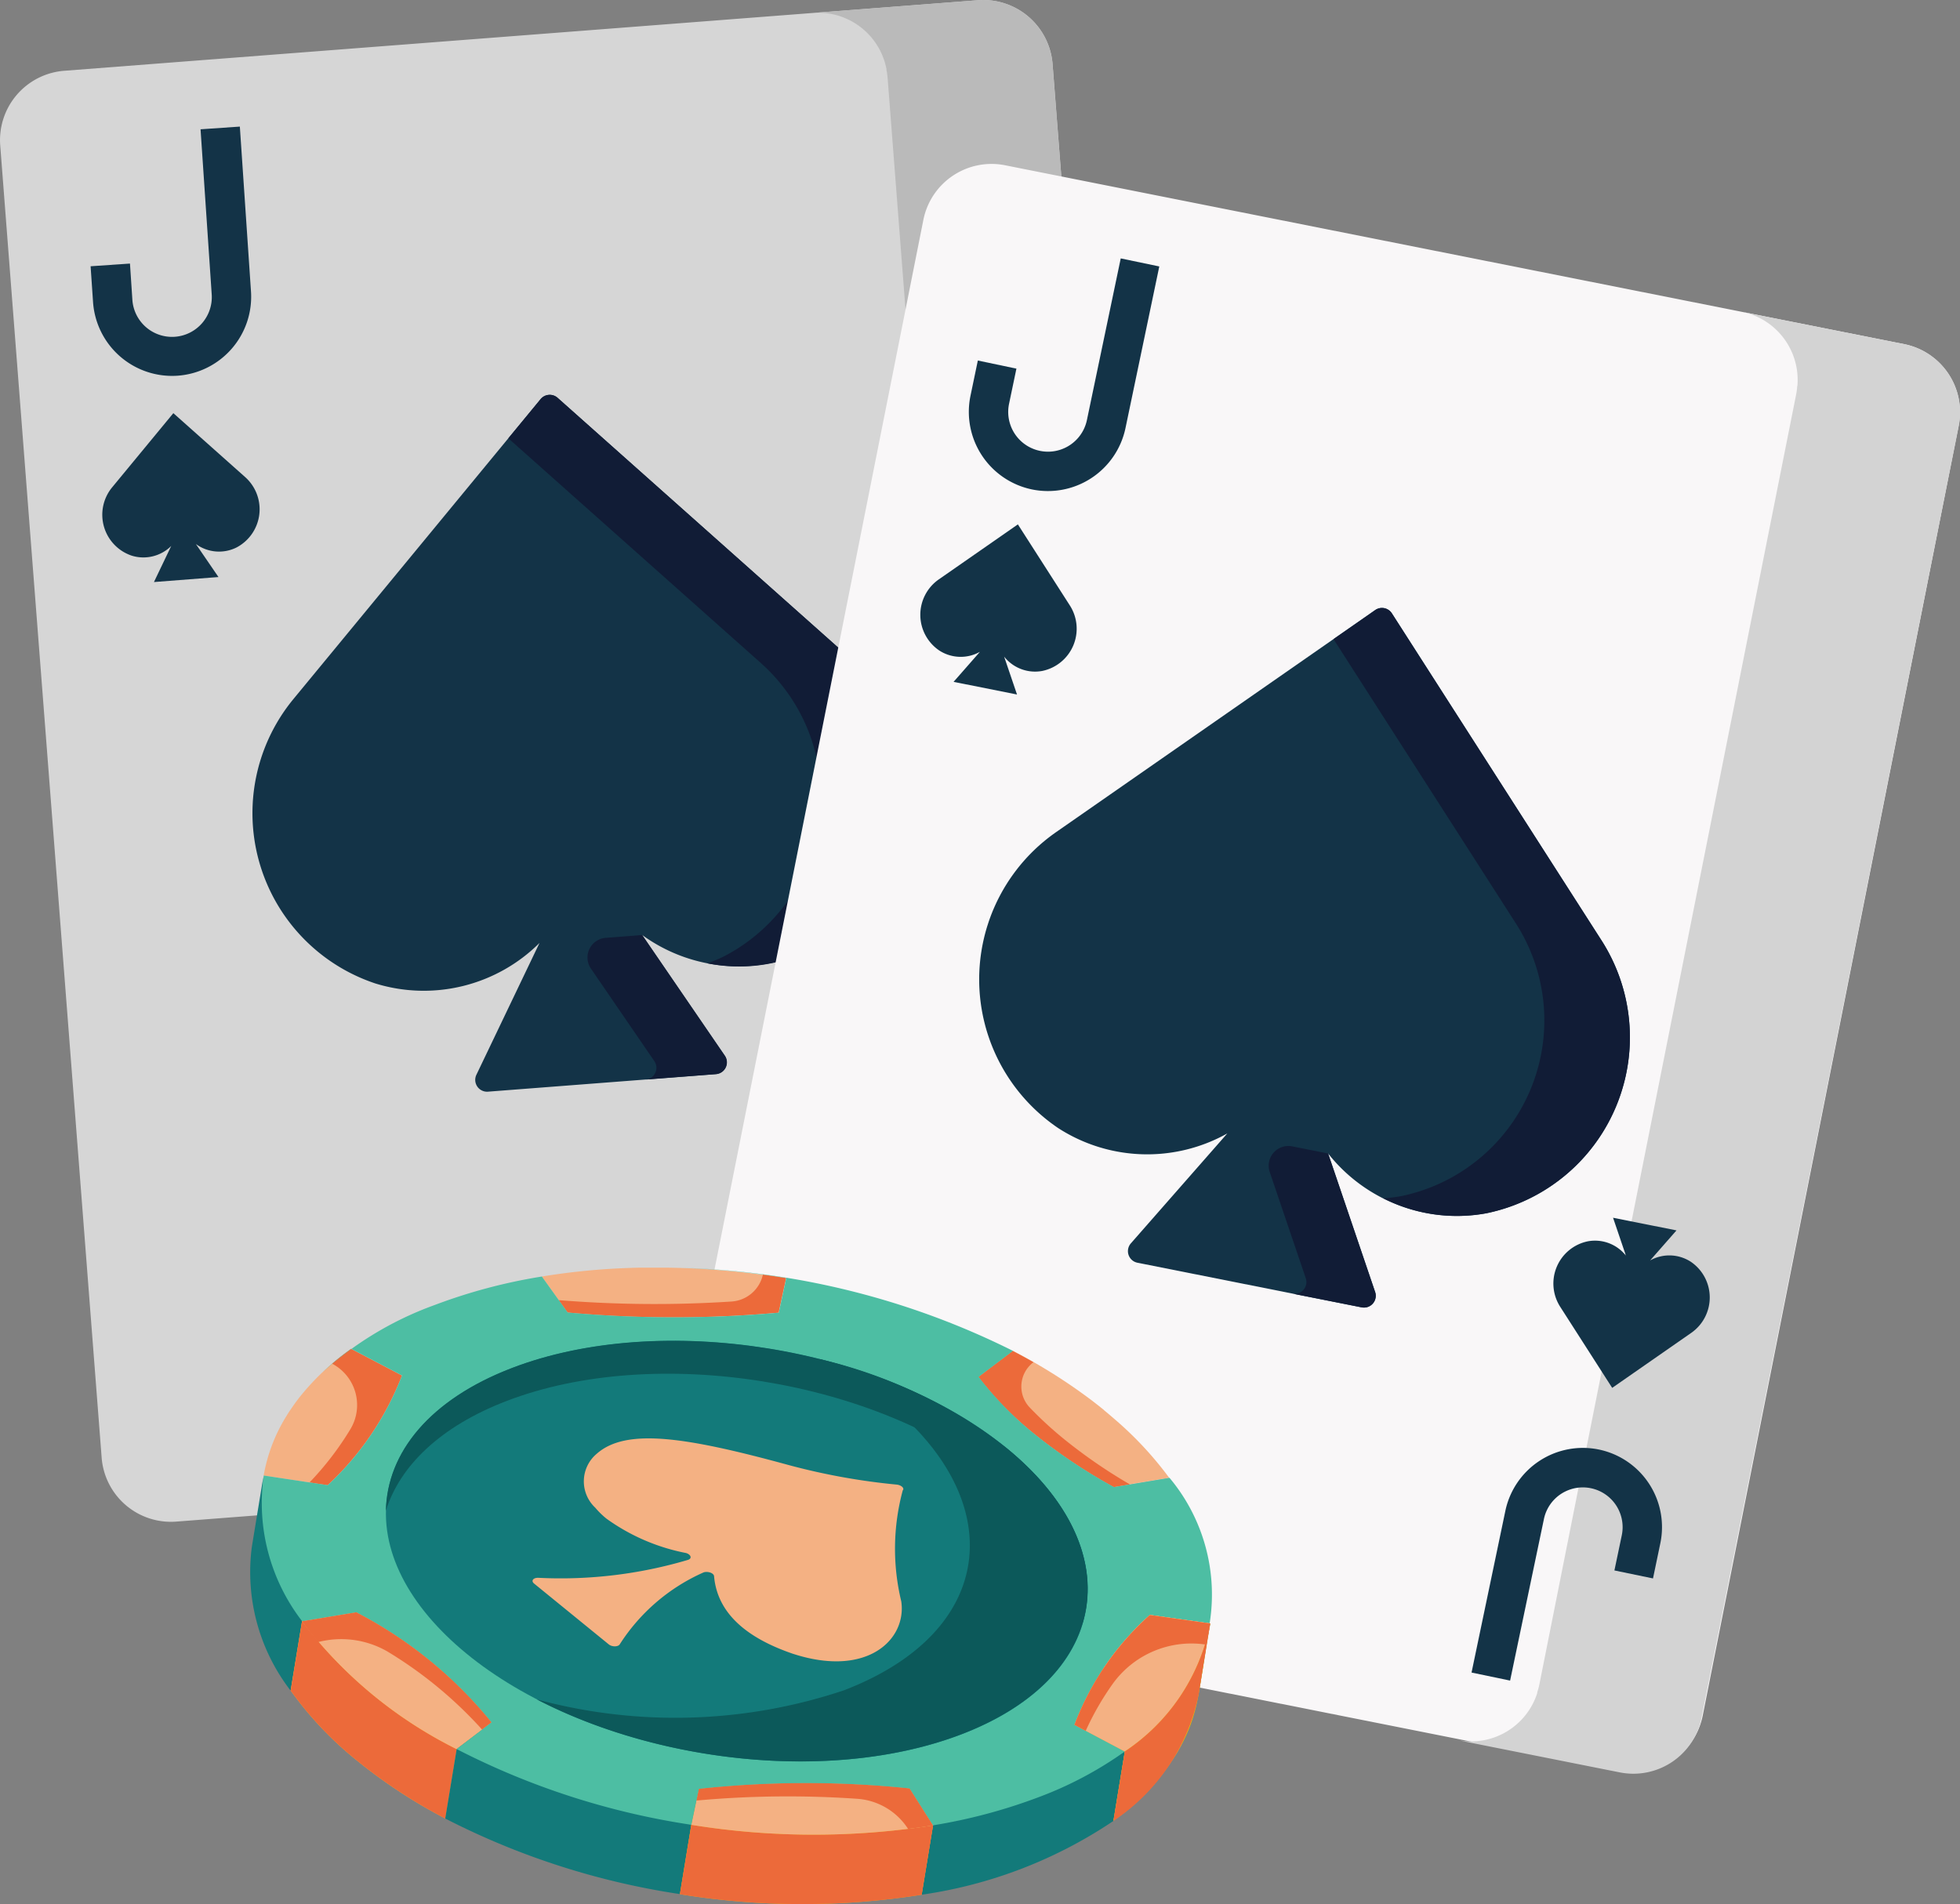
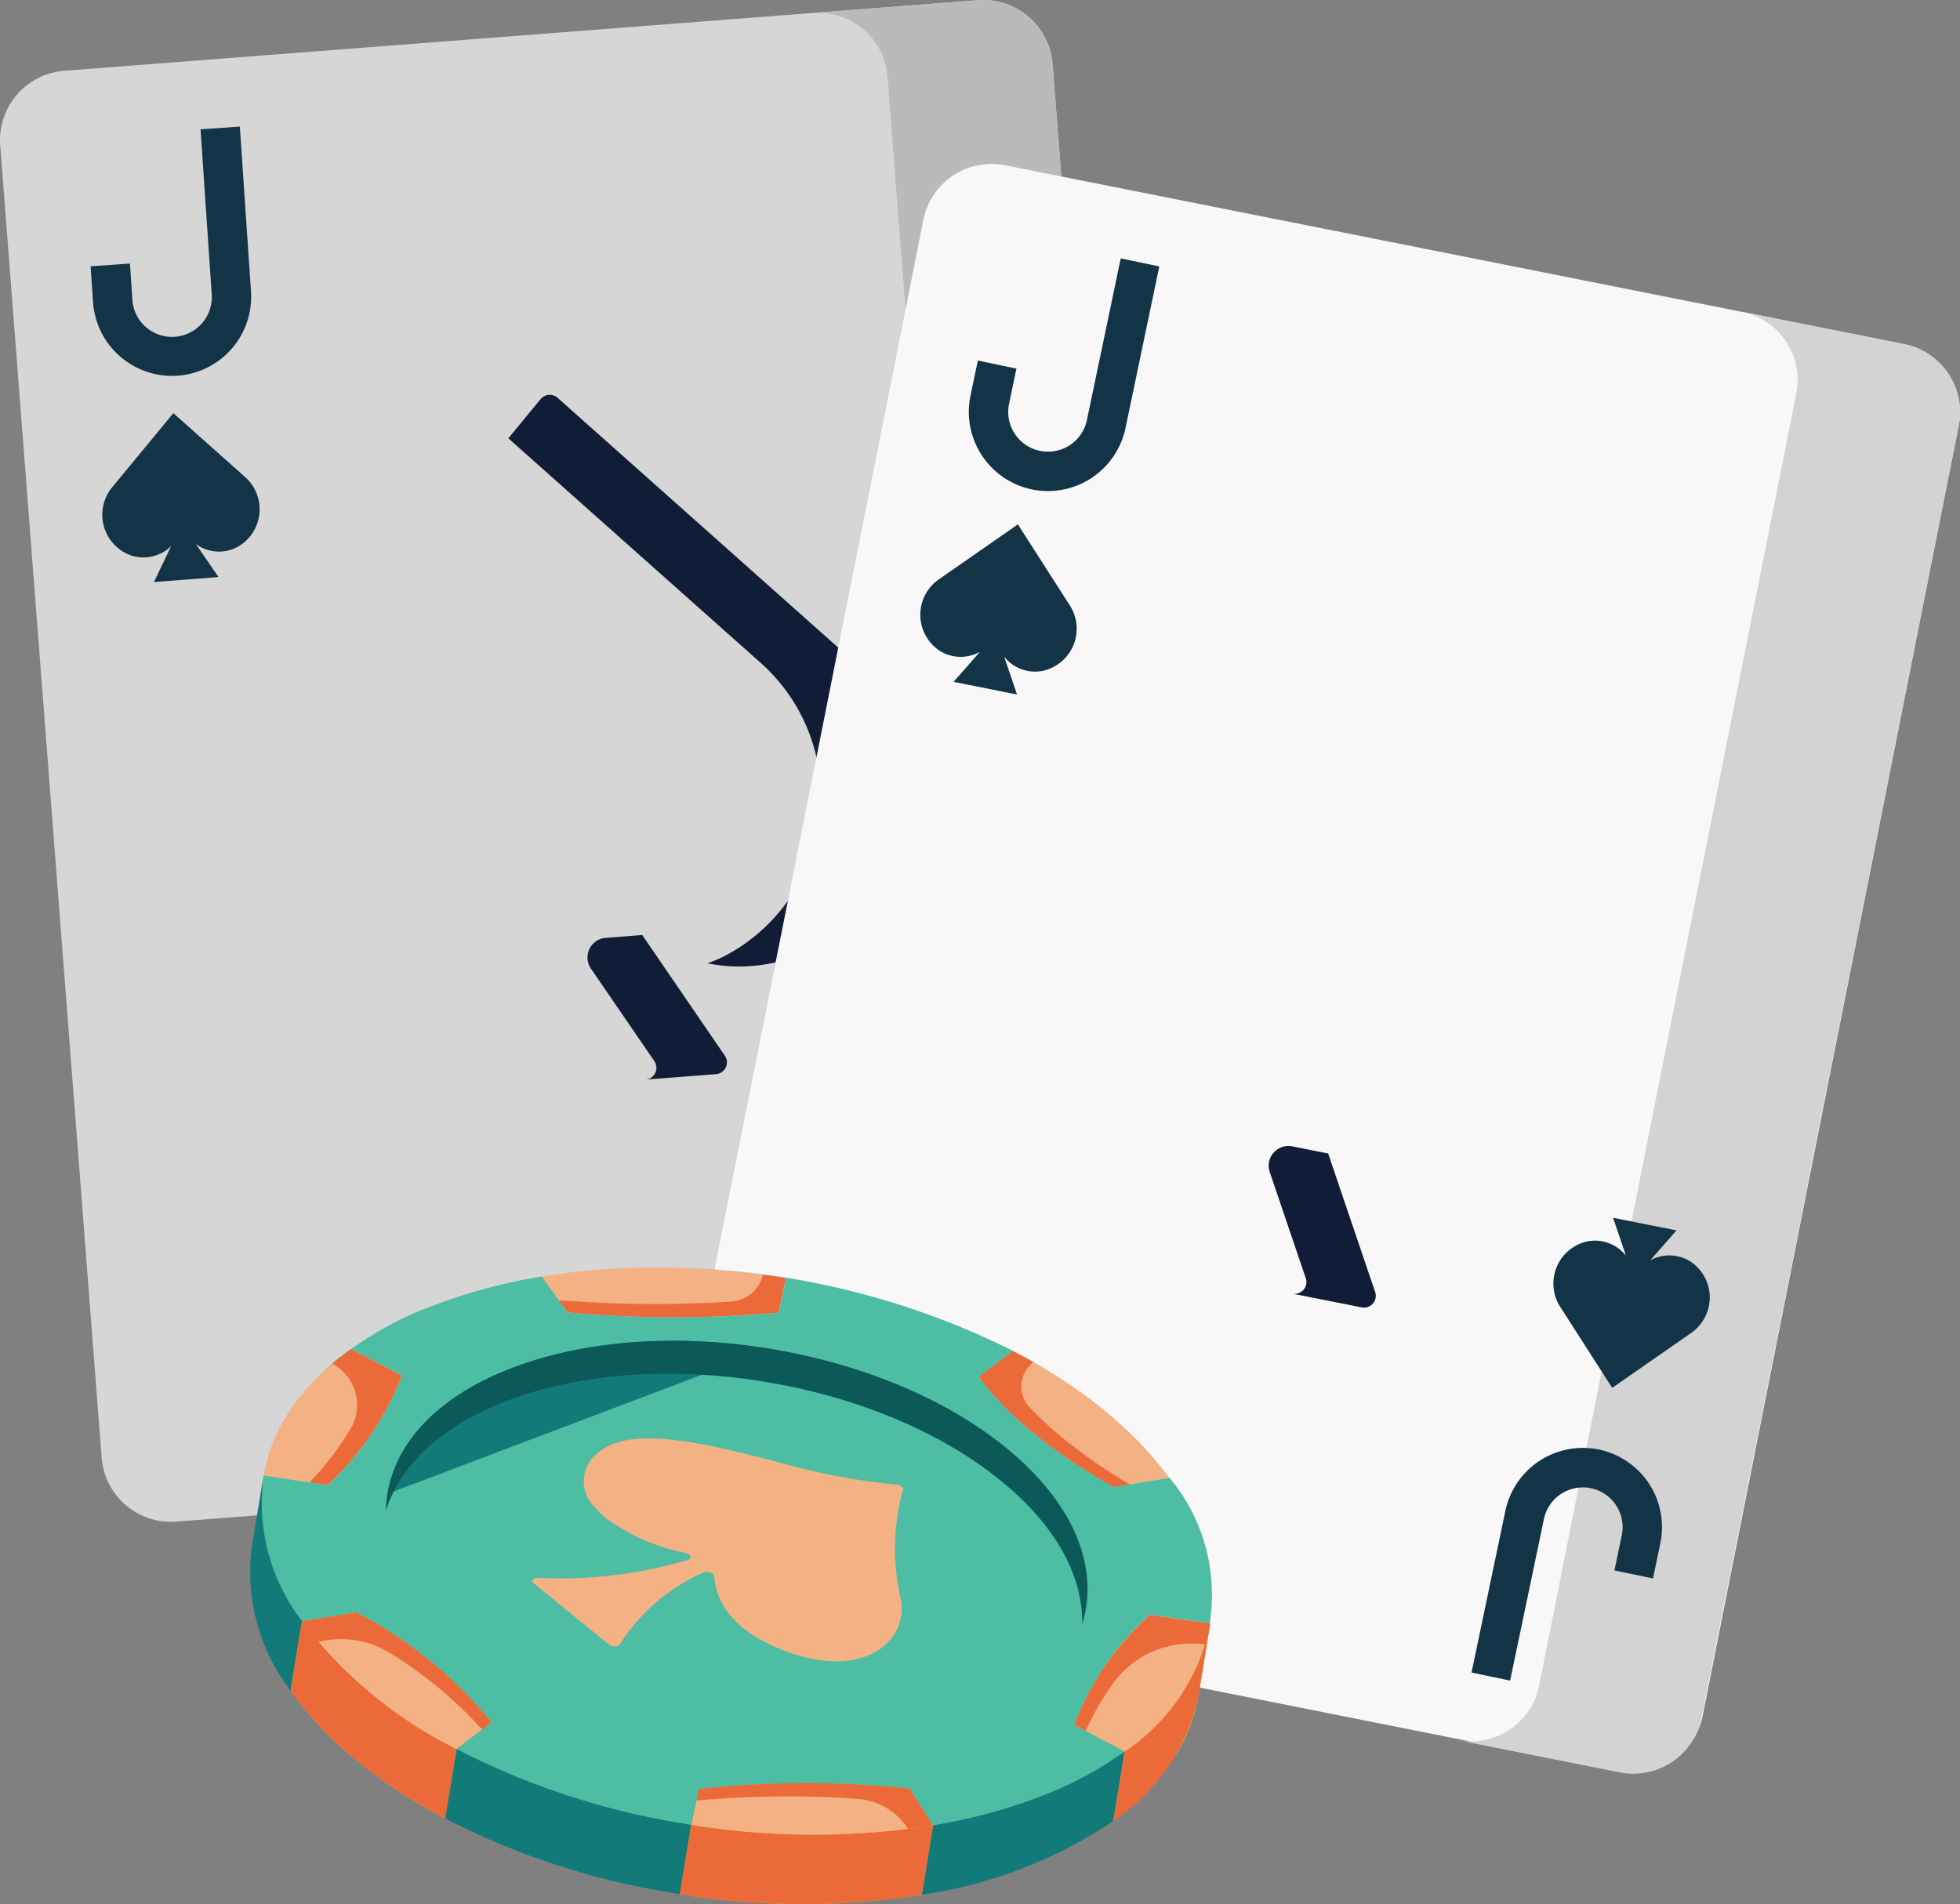
<svg xmlns="http://www.w3.org/2000/svg" id="Group_40637" data-name="Group 40637" width="63.34" height="61.543" viewBox="0 0 63.34 61.543">
  <rect x="0" y="0" width="63.34" height="61.543" fill="#808080" stroke="none" />
  <defs>
    <clipPath id="clip-path">
      <rect id="Rectangle_10702" data-name="Rectangle 10702" width="63.34" height="61.544" fill="none" />
    </clipPath>
  </defs>
  <g id="Group_40636" data-name="Group 40636" transform="translate(0 0)" clip-path="url(#clip-path)">
    <path id="Path_20835" data-name="Path 20835" d="M34.016,2.073A2.247,2.247,0,0,0,31.6.007L2.073,2.288A2.248,2.248,0,0,0,.007,4.7L3.285,47.114A2.246,2.246,0,0,0,5.7,49.181l29.51-2.28a2.291,2.291,0,0,0,2.107-2.462Z" transform="translate(0 0)" fill="#d6d6d6" />
    <path id="Path_20836" data-name="Path 20836" d="M25.619.007,20.286.418a2.246,2.246,0,0,1,2.38,1.826l-.006,0a2,2,0,0,1,.041.282L25.977,44.9a2.325,2.325,0,0,1,0,.285l.008-.005a2.248,2.248,0,0,1-2.073,2.169l5.333-.412a2.247,2.247,0,0,0,2.067-2.413l-.354-4.576L28.387,6.65l-.356-4.576A2.246,2.246,0,0,0,25.619.007" transform="translate(5.984 0)" fill="#bababa" />
-     <path id="Path_20837" data-name="Path 20837" d="M25.548,18.309,16.16,9.952a.382.382,0,0,0-.549.041l-7.993,9.7a5.8,5.8,0,0,0,2.657,9.189,5.3,5.3,0,0,0,5.3-1.311l-2.04,4.262a.382.382,0,0,0,.374.545l7.362-.568a.382.382,0,0,0,.286-.6l-2.67-3.9a5.3,5.3,0,0,0,5.443.48A5.8,5.8,0,0,0,25.548,18.309Z" transform="translate(1.86 2.907)" fill="#133347" />
    <path id="Path_20838" data-name="Path 20838" d="M23.666,18.309,14.278,9.952a.382.382,0,0,0-.549.041L12.685,11.26l8.164,7.266a5.8,5.8,0,0,1-1.213,9.488,5.224,5.224,0,0,1-.518.216,5.237,5.237,0,0,0,3.336-.434A5.8,5.8,0,0,0,23.666,18.309Z" transform="translate(3.742 2.907)" fill="#111c36" />
    <path id="Path_20839" data-name="Path 20839" d="M19.1,27.237l-2.67-3.9-1.18.092a.637.637,0,0,0-.477.995l2.047,2.987a.382.382,0,0,1-.285.6l2.278-.176a.382.382,0,0,0,.286-.6" transform="translate(4.324 6.884)" fill="#111c36" />
    <path id="Path_20840" data-name="Path 20840" d="M7.175,12.383,4.849,10.312l-1.98,2.4a1.394,1.394,0,0,0,.638,2.207,1.275,1.275,0,0,0,1.274-.315l-.559,1.167,2.085-.162-.73-1.067a1.268,1.268,0,0,0,1.307.115A1.394,1.394,0,0,0,7.175,12.383Z" transform="translate(0.753 3.042)" fill="#133347" />
    <path id="Path_20841" data-name="Path 20841" d="M22.741,26.232,25.066,28.3l1.98-2.4a1.394,1.394,0,0,0-.638-2.207,1.275,1.275,0,0,0-1.274.315l.559-1.167L23.608,23l.73,1.067a1.268,1.268,0,0,0-1.307-.115A1.394,1.394,0,0,0,22.741,26.232Z" transform="translate(6.571 6.737)" fill="#133347" />
    <path id="Path_20842" data-name="Path 20842" d="M5.065,11.212A2.561,2.561,0,0,1,2.34,8.832L2.261,7.674l1.272-.087L3.61,8.747a1.285,1.285,0,1,0,2.564-.174l-.36-5.326,1.27-.087.36,5.328A2.559,2.559,0,0,1,5.065,11.212Z" transform="translate(0.667 0.932)" fill="#133347" />
    <path id="Path_20843" data-name="Path 20843" d="M25.075,28.629a2.561,2.561,0,0,1,2.725,2.38l.079,1.158-1.272.087-.078-1.159a1.285,1.285,0,0,0-2.564.174l.36,5.326-1.27.087-.36-5.328A2.56,2.56,0,0,1,25.075,28.629Z" transform="translate(6.692 8.443)" fill="#133347" />
    <path id="Path_20844" data-name="Path 20844" d="M58.4,12.557a2.246,2.246,0,0,0-1.765-2.642L27.587,4.135A2.247,2.247,0,0,0,24.944,5.9l-8.3,41.72a2.247,2.247,0,0,0,1.765,2.643l29.028,5.776a2.29,2.29,0,0,0,2.694-1.8Z" transform="translate(4.896 1.207)" fill="#f9f7f8" />
    <path id="Path_20845" data-name="Path 20845" d="M50.8,8.826,45.557,7.782a2.247,2.247,0,0,1,1.8,2.4l-.005-.005a2.131,2.131,0,0,1-.036.282L39.02,52.144a2.31,2.31,0,0,1-.075.275l.008,0a2.247,2.247,0,0,1-2.582,1.529l5.246,1.044a2.247,2.247,0,0,0,2.643-1.765l.895-4.5,6.518-32.754.9-4.5A2.246,2.246,0,0,0,50.8,8.826" transform="translate(10.728 2.295)" fill="#d3d3d3" />
-     <path id="Path_20846" data-name="Path 20846" d="M44.554,25.933,37.772,15.35a.381.381,0,0,0-.54-.107L26.916,22.423a5.8,5.8,0,0,0,.075,9.565,5.3,5.3,0,0,0,5.462.171l-3.116,3.552a.382.382,0,0,0,.212.627l7.243,1.441a.382.382,0,0,0,.436-.5l-1.519-4.474a5.3,5.3,0,0,0,5.113,1.933A5.805,5.805,0,0,0,44.554,25.933Z" transform="translate(7.209 4.476)" fill="#133347" />
-     <path id="Path_20847" data-name="Path 20847" d="M41.947,25.933,35.165,15.35a.381.381,0,0,0-.54-.107l-1.347.938,5.9,9.2a5.8,5.8,0,0,1-3.731,8.808,5.576,5.576,0,0,1-.557.067,5.235,5.235,0,0,0,3.329.484A5.805,5.805,0,0,0,41.947,25.933Z" transform="translate(9.816 4.476)" fill="#111c36" />
    <path id="Path_20848" data-name="Path 20848" d="M35.1,33.321l-1.518-4.474-1.16-.231a.637.637,0,0,0-.728.829l1.164,3.43a.382.382,0,0,1-.436.5l2.242.445a.382.382,0,0,0,.436-.5" transform="translate(9.339 8.437)" fill="#111c36" />
    <path id="Path_20849" data-name="Path 20849" d="M27.8,15.709l-1.68-2.621-2.555,1.778a1.394,1.394,0,0,0,.017,2.3,1.272,1.272,0,0,0,1.312.041l-.852.971,2.05.409-.416-1.225a1.273,1.273,0,0,0,1.228.464A1.393,1.393,0,0,0,27.8,15.709Z" transform="translate(6.774 3.861)" fill="#133347" />
    <path id="Path_20850" data-name="Path 20850" d="M38.985,33.272l1.68,2.621,2.555-1.778a1.394,1.394,0,0,0-.017-2.3,1.272,1.272,0,0,0-1.312-.041l.852-.971-2.05-.409.416,1.225a1.273,1.273,0,0,0-1.228-.464A1.393,1.393,0,0,0,38.985,33.272Z" transform="translate(11.435 8.966)" fill="#133347" />
    <path id="Path_20851" data-name="Path 20851" d="M26.211,13.916a2.561,2.561,0,0,1-1.98-3.028l.237-1.137,1.247.262-.238,1.136a1.285,1.285,0,0,0,2.516.526l1.093-5.225,1.246.26-1.093,5.227A2.561,2.561,0,0,1,26.211,13.916Z" transform="translate(7.132 1.902)" fill="#133347" />
    <path id="Path_20852" data-name="Path 20852" d="M40.844,36.193a2.561,2.561,0,0,1,1.98,3.028l-.237,1.137L41.34,40.1l.238-1.136a1.285,1.285,0,0,0-2.516-.526L37.969,43.66l-1.246-.26,1.093-5.227A2.561,2.561,0,0,1,40.844,36.193Z" transform="translate(10.832 10.66)" fill="#133347" />
    <path id="Path_20853" data-name="Path 20853" d="M21.418,31.977l-.243,1.12a37.974,37.974,0,0,1-6.821-.005l-.834-1.163a22.059,22.059,0,0,1,2.823-.277c.119-.005.237-.008.356-.01h.023l.149,0h.681a26.487,26.487,0,0,1,3.865.339" transform="translate(3.988 9.331)" fill="#f4b183" />
    <path id="Path_20854" data-name="Path 20854" d="M21.292,31.925l-.243,1.119a37.974,37.974,0,0,1-6.821-.005l-.286-.4a38.338,38.338,0,0,0,5.585.045,1.112,1.112,0,0,0,1.014-.87c.253.034.5.071.751.111" transform="translate(4.113 9.384)" fill="#ec6a3a" />
    <path id="Path_20855" data-name="Path 20855" d="M17.019,31.646h0" transform="translate(5.012 9.334)" fill="#6fcc01" />
    <path id="Path_20856" data-name="Path 20856" d="M17.039,31.646l-.2-.005.2.005" transform="translate(4.967 9.333)" fill="#6fcc01" />
    <path id="Path_20857" data-name="Path 20857" d="M16.859,31.641l-.224,0,.224,0" transform="translate(4.907 9.332)" fill="#6fcc01" />
    <path id="Path_20858" data-name="Path 20858" d="M25.61,33.718l-.368,2.243-1.112.84.369-2.243Z" transform="translate(7.118 9.946)" fill="#6fcc01" />
    <path id="Path_20859" data-name="Path 20859" d="M29.669,36.883,29.3,39.126l-1.794.3.369-2.243Z" transform="translate(8.114 10.879)" fill="#c8c0b3" />
    <path id="Path_20860" data-name="Path 20860" d="M28.473,35.632c.038.031.075.061.111.092l.025.021.11.093.115.1.012.01a11.368,11.368,0,0,1,1.735,1.87l-1.792.3a17.415,17.415,0,0,1-2.549-1.7,10.774,10.774,0,0,1-1.826-1.863l1.111-.842a17.662,17.662,0,0,1,2.556,1.606l.013.01c.08.061.159.123.238.185l.027.022.113.091" transform="translate(7.202 9.946)" fill="#f4b183" />
    <path id="Path_20861" data-name="Path 20861" d="M29.314,38.034l-.526.088a17.249,17.249,0,0,1-2.546-1.7,10.511,10.511,0,0,1-1.827-1.863l1.111-.84c.225.118.451.24.669.365a.984.984,0,0,0-.124,1.459,12.08,12.08,0,0,0,1.121,1.032,16.859,16.859,0,0,0,2.121,1.459" transform="translate(7.202 9.946)" fill="#ec6a3a" />
    <path id="Path_20862" data-name="Path 20862" d="M28.872,37.929,28.5,40.172a17.4,17.4,0,0,1-2.547-1.7A10.837,10.837,0,0,1,24.13,36.61l.368-2.242a10.831,10.831,0,0,0,1.827,1.863,17.4,17.4,0,0,0,2.547,1.7" transform="translate(7.118 10.138)" fill="#c8c0b3" />
    <path id="Path_20863" data-name="Path 20863" d="M7.9,34.411l-.084.087.084-.087" transform="translate(2.306 10.15)" fill="#6fcc01" />
    <path id="Path_20864" data-name="Path 20864" d="M11.047,34.528a9.51,9.51,0,0,1-2.4,3.546l-2.068-.311a5.4,5.4,0,0,1,.721-1.9c.038-.063.076-.123.115-.184l.016-.023.047-.067.021-.032.043-.061.028-.04.028-.039.062-.084.016-.021c.014-.018.028-.036.041-.054l.013-.016a8.019,8.019,0,0,1,1.673-1.573Z" transform="translate(1.941 9.931)" fill="#f4b183" />
    <path id="Path_20865" data-name="Path 20865" d="M10.712,34.529a9.528,9.528,0,0,1-2.4,3.544l-.588-.088a9.784,9.784,0,0,0,1.323-1.724,1.511,1.511,0,0,0-.592-2.115c.19-.164.4-.325.614-.479Z" transform="translate(2.278 9.931)" fill="#ec6a3a" />
    <path id="Path_20866" data-name="Path 20866" d="M29.494,44.367l.368-2.243a5.435,5.435,0,0,0,.5-1.4c-.344,2.1-.37,2.678-.872,3.643" transform="translate(8.7 12.012)" fill="#6fcc01" />
    <path id="Path_20867" data-name="Path 20867" d="M28.524,43.913l-.368,2.243-1.626-.861.369-2.243Z" transform="translate(7.826 12.699)" fill="#c8c0b3" />
    <path id="Path_20868" data-name="Path 20868" d="M6.3,39.117l.368-2.243c-.048,1.278.725,2.471,1.252,4.649l-.369,2.243A6.275,6.275,0,0,1,6.3,39.117" transform="translate(1.839 10.877)" fill="#137a7a" />
    <path id="Path_20869" data-name="Path 20869" d="M29.565,43.716,29.2,45.959A14.85,14.85,0,0,1,23,48.346l.368-2.243c1.853-.8,4.066-1.639,6.2-2.387" transform="translate(6.785 12.895)" fill="#137a7a" />
    <path id="Path_20870" data-name="Path 20870" d="M11.5,43.638l-.368,2.243-.019.025.369-2.243Z" transform="translate(3.278 12.872)" fill="#c8c0b3" />
    <path id="Path_20871" data-name="Path 20871" d="M13.746,43.8l-1.111.839-.018.025-.368,2.242a16.8,16.8,0,0,1-2.817-1.843,11.4,11.4,0,0,1-2.178-2.291l.368-2.242,1.753-.29a13.731,13.731,0,0,1,4.371,3.56" transform="translate(2.14 11.87)" fill="#fec226" />
    <path id="Path_20872" data-name="Path 20872" d="M10.654,41.065c-.425-.281-.878-.558-1.362-.824l-1.753.29,1.755-.294c.483.269.936.544,1.361.827" transform="translate(2.224 11.869)" fill="#fec226" />
    <path id="Path_20873" data-name="Path 20873" d="M12.618,44.6l-.368,2.243A16.939,16.939,0,0,1,9.433,45a11.445,11.445,0,0,1-2.179-2.291l.368-2.243a14.213,14.213,0,0,0,5,4.135" transform="translate(2.14 11.936)" fill="#ec6a3a" />
    <path id="Path_20874" data-name="Path 20874" d="M13.663,43.8l-1.11.84-.019.025a14.222,14.222,0,0,1-5-4.135l1.753-.29a13.846,13.846,0,0,1,4.372,3.56" transform="translate(2.224 11.87)" fill="#f4b183" />
    <path id="Path_20875" data-name="Path 20875" d="M13.662,43.8l-.307.233a13.523,13.523,0,0,0-3.064-2.526,2.985,2.985,0,0,0-2.235-.3c-.186-.221-.36-.447-.519-.673l1.755-.291A13.769,13.769,0,0,1,13.662,43.8" transform="translate(2.223 11.869)" fill="#ec6a3a" />
    <path id="Path_20876" data-name="Path 20876" d="M17.58,44.649l-.368,2.243-.245,1.162.368-2.243Z" transform="translate(5.005 13.17)" fill="#6fcc01" />
    <path id="Path_20877" data-name="Path 20877" d="M19.062,46.1l-.368,2.243A24.525,24.525,0,0,1,11.111,45.9l.369-2.243c2.344.653,4.978,1.452,7.582,2.446" transform="translate(3.277 12.878)" fill="#137a7a" />
    <path id="Path_20878" data-name="Path 20878" d="M25.147,45.872l-.368,2.242a24.623,24.623,0,0,1-7.811-.016l.368-2.242.166-.782h0l.083-.383q1.214-.128,2.476-.17a32.1,32.1,0,0,1,4.336.158Z" transform="translate(5.005 13.127)" fill="#efae1d" />
    <path id="Path_20879" data-name="Path 20879" d="M25.149,45.564l-.368,2.243a24.793,24.793,0,0,1-7.814-.017l.369-2.243a24.785,24.785,0,0,0,7.813.017" transform="translate(5.005 13.435)" fill="#ec6a3a" />
    <path id="Path_20880" data-name="Path 20880" d="M24.307,44.678l.758,1.194a24.785,24.785,0,0,1-7.813-.017l.243-1.163a32.232,32.232,0,0,1,6.812-.014" transform="translate(5.089 13.127)" fill="#f4b183" />
    <path id="Path_20881" data-name="Path 20881" d="M25.027,45.872c-.269.045-.535.083-.807.115a2.131,2.131,0,0,0-1.637-.973,32.475,32.475,0,0,0-5.206.057l.08-.382a32.408,32.408,0,0,1,6.812-.013Z" transform="translate(5.126 13.127)" fill="#ec6a3a" />
    <path id="Path_20882" data-name="Path 20882" d="M34.427,47.277a12.031,12.031,0,0,1-2.776,1.474,17.631,17.631,0,0,1-3.42.913l-.758-1.193a32.321,32.321,0,0,0-6.812.013l-.243,1.163A24.525,24.525,0,0,1,12.835,47.2l1.129-.865a13.832,13.832,0,0,0-4.372-3.561l-1.753.291A6.253,6.253,0,0,1,6.6,38.358l2.069.312a9.51,9.51,0,0,0,2.4-3.546l-1.642-.861a8.726,8.726,0,0,0-.921.754,10.945,10.945,0,0,1,3.617-2.17,17.676,17.676,0,0,1,3.465-.921l.834,1.163a38.094,38.094,0,0,0,6.821.005l.243-1.12a26.722,26.722,0,0,0-3.373-.329,25.518,25.518,0,0,1,10.7,2.684l-1.111.84a10.774,10.774,0,0,0,1.826,1.863,17.414,17.414,0,0,0,2.549,1.7l1.794-.3A5.882,5.882,0,0,1,36.64,44.8a5.4,5.4,0,0,0,.549-1.663l-1.95-.273a9.04,9.04,0,0,0-2.437,3.55Z" transform="translate(1.923 9.334)" fill="#4dbea3" />
    <path id="Path_20883" data-name="Path 20883" d="M31.2,40.583l-.009.058c-.37,1.927-.287,2.65-.91,3.847a.085.085,0,0,1-.01.022c0,.008-.1.177-.119.215a7.368,7.368,0,0,1-2.082,2.236l.369-2.242-1.26-.669v0l-.365-.193a9.078,9.078,0,0,1,2.435-3.551Z" transform="translate(7.91 11.891)" fill="#efae1d" />
    <path id="Path_20884" data-name="Path 20884" d="M31.2,40.583a6.427,6.427,0,0,1-2.762,4.137l-1.625-.861a9.04,9.04,0,0,1,2.437-3.55Z" transform="translate(7.91 11.89)" fill="#f4b183" />
    <path id="Path_20885" data-name="Path 20885" d="M31.2,40.583a5.174,5.174,0,0,1-.154.681,3.132,3.132,0,0,0-2.985,1.256,8.986,8.986,0,0,0-.884,1.535l-.364-.194A9.046,9.046,0,0,1,29.25,40.31Z" transform="translate(7.909 11.89)" fill="#ec6a3a" />
    <path id="Path_20886" data-name="Path 20886" d="M30.908,40.555,30.54,42.8a6.449,6.449,0,0,1-2.754,4.093l.368-2.243a6.449,6.449,0,0,0,2.754-4.093" transform="translate(8.196 11.963)" fill="#ec6a3a" />
-     <path id="Path_20887" data-name="Path 20887" d="M9.682,38.411c.593-3.612,6.128-5.708,12.363-4.684S32.853,38.508,32.26,42.12,26.131,47.828,19.9,46.8,9.089,42.023,9.682,38.411" transform="translate(2.841 9.872)" fill="#137a7a" />
-     <path id="Path_20888" data-name="Path 20888" d="M27.123,46.047c-4.005,1.538-9.638.995-13.728-1.124a17.166,17.166,0,0,0,9.925-.293c5.8-2.226,5.287-7.585-.809-10.713a15.644,15.644,0,0,1,6.051,2.871c4.014,3.266,3.371,7.414-1.439,9.259" transform="translate(3.951 10.005)" fill="#0c595a" />
+     <path id="Path_20887" data-name="Path 20887" d="M9.682,38.411c.593-3.612,6.128-5.708,12.363-4.684" transform="translate(2.841 9.872)" fill="#137a7a" />
    <path id="Path_20889" data-name="Path 20889" d="M32.132,42.636c.034-1.535-.826-3.183-2.633-4.65-4.011-3.27-11.163-4.422-15.97-2.574-2.138.82-3.451,2.1-3.9,3.548.036-1.883,1.423-3.6,4.069-4.613,4.807-1.848,11.96-.7,15.97,2.574,2.23,1.816,3.024,3.9,2.462,5.715" transform="translate(2.841 9.871)" fill="#0c595a" />
    <path id="Path_20890" data-name="Path 20890" d="M25.258,37.567a7.245,7.245,0,0,0-.052,3.605c.18,1.239-1.112,2.482-3.524,1.685-1.264-.436-2.411-1.173-2.526-2.5-.01-.113-.237-.174-.356-.115a6.19,6.19,0,0,0-2.692,2.317c-.054.085-.251.088-.357,0l-2.411-1.964c-.109-.088-.028-.192.137-.186a14.461,14.461,0,0,0,4.834-.579c.106-.032.11-.114.038-.172a.269.269,0,0,0-.113-.053,6.516,6.516,0,0,1-2.556-1.107,2.64,2.64,0,0,1-.364-.356,1.164,1.164,0,0,1,.049-1.743c.944-.834,2.844-.553,6.2.365a21.168,21.168,0,0,0,3.5.633c.106.012.24.087.2.174" transform="translate(3.92 10.589)" fill="#f4b183" />
  </g>
</svg>